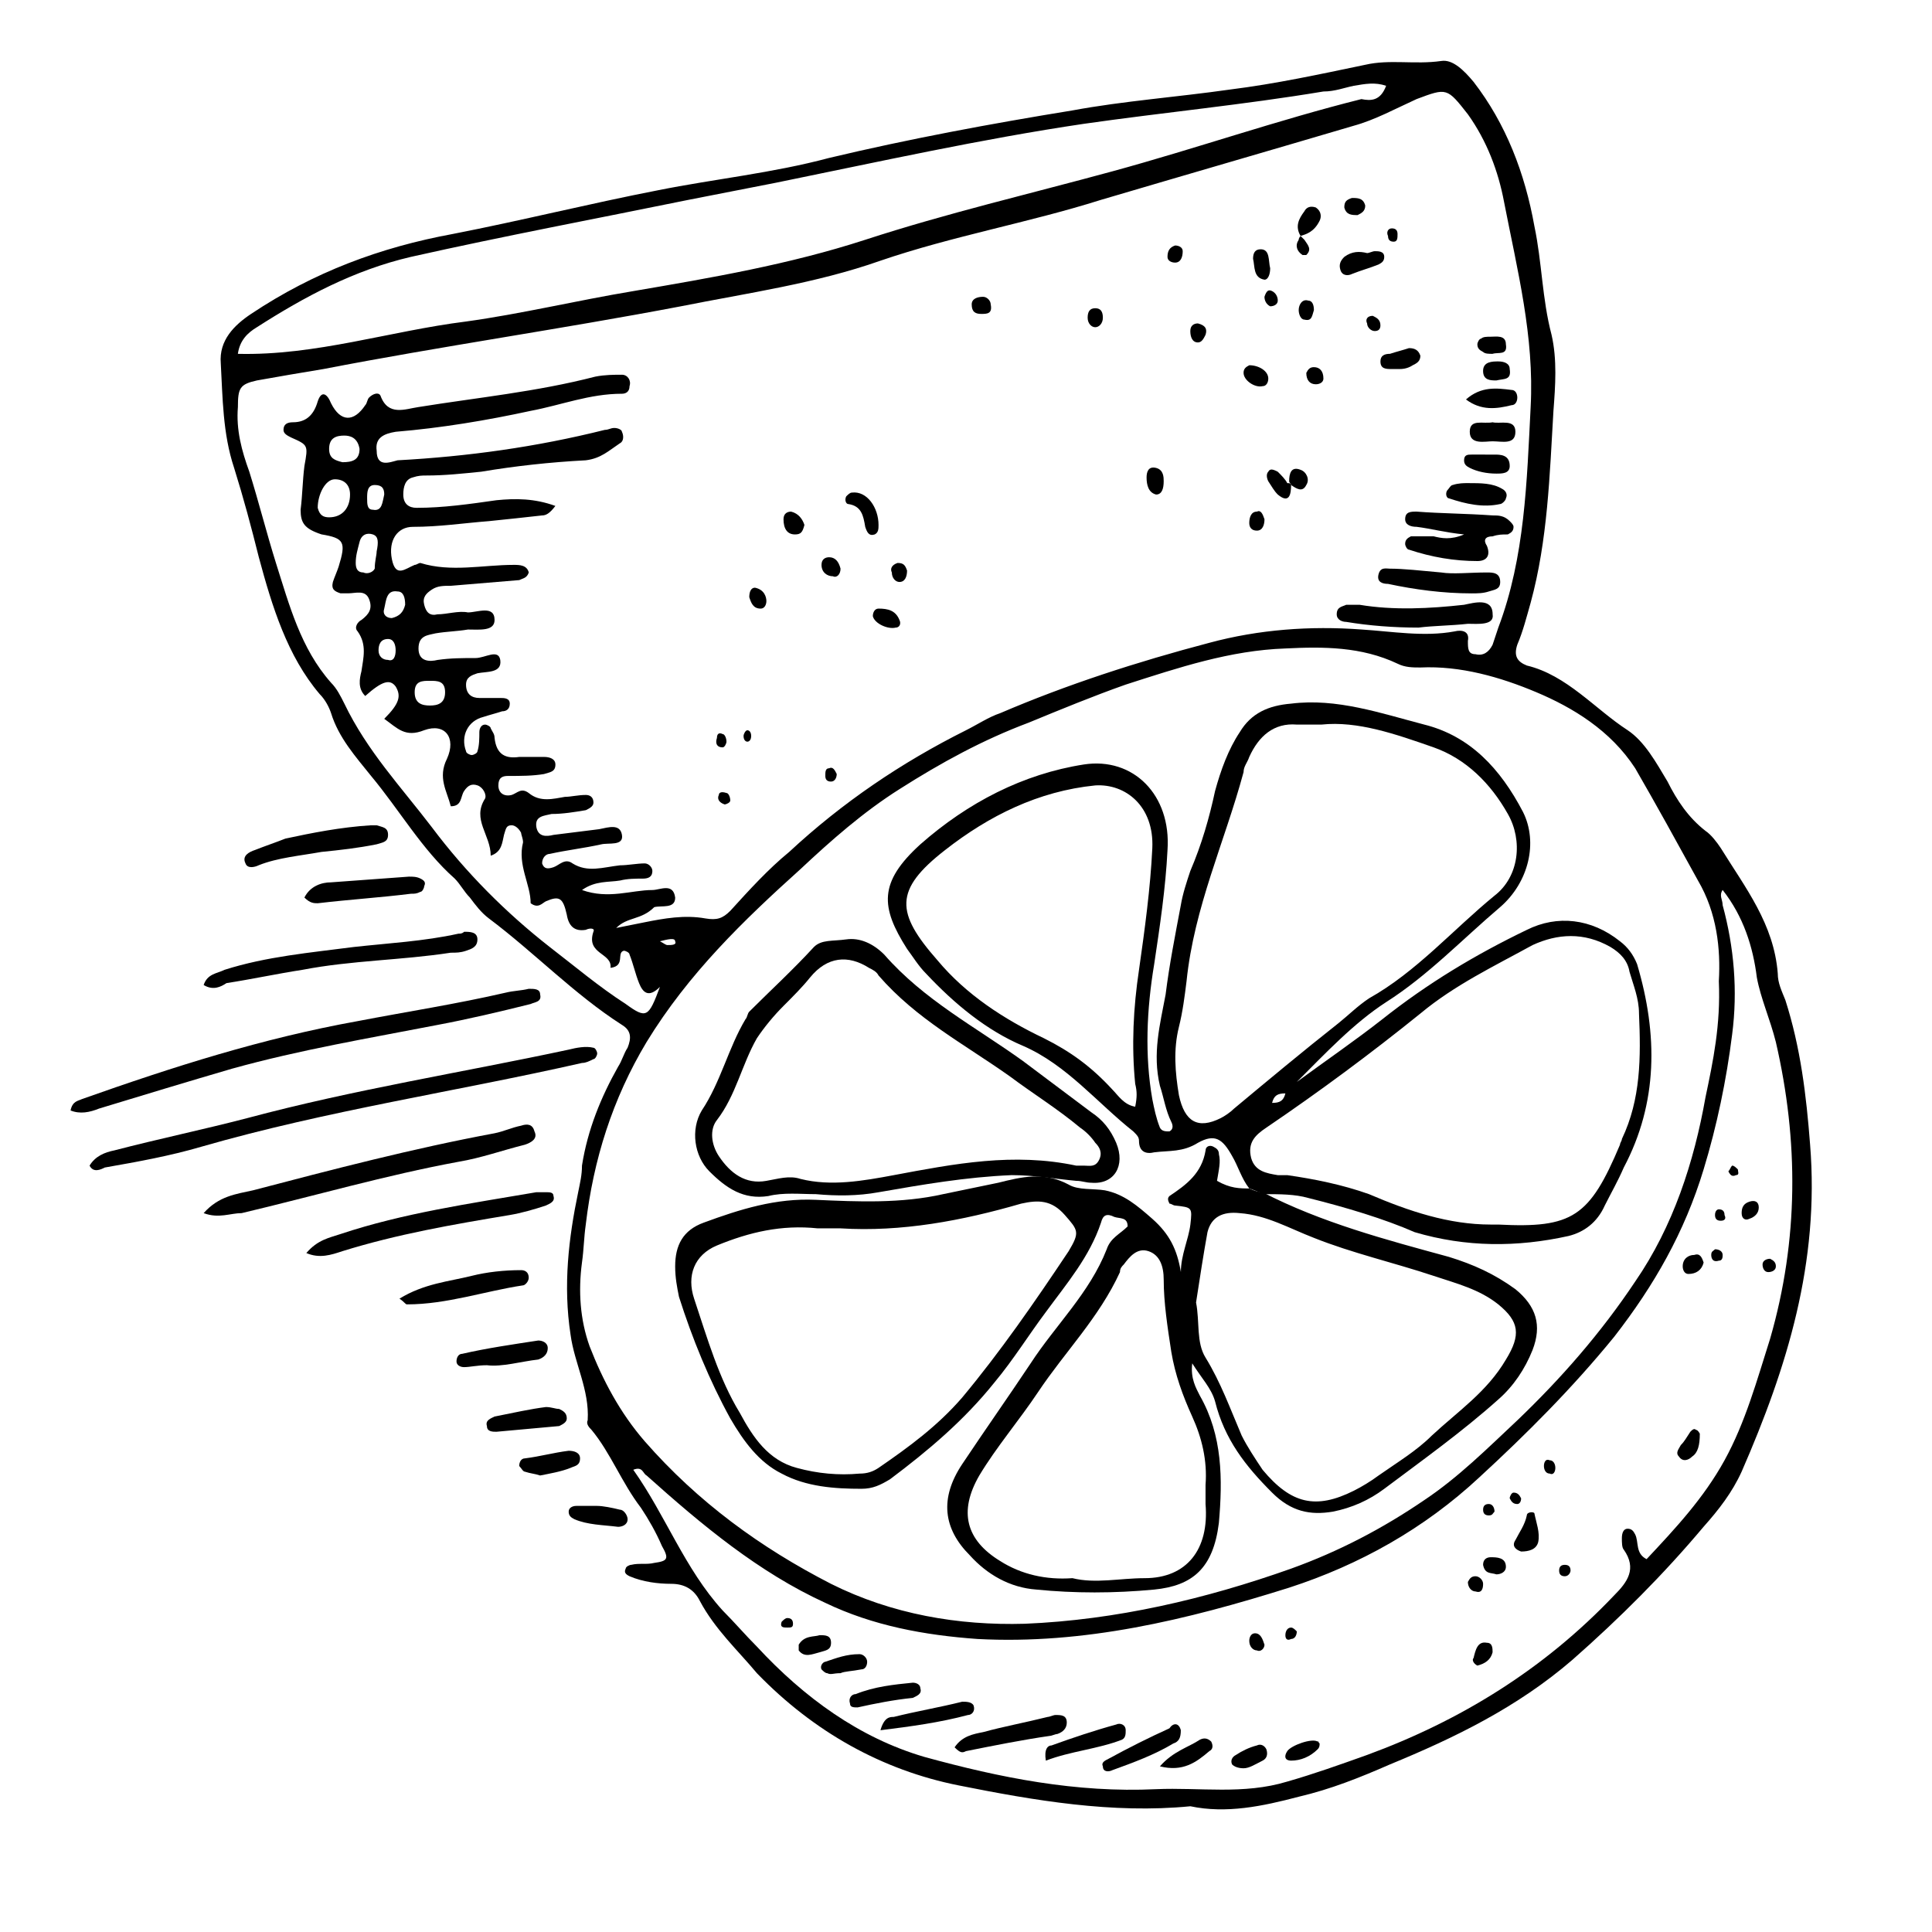
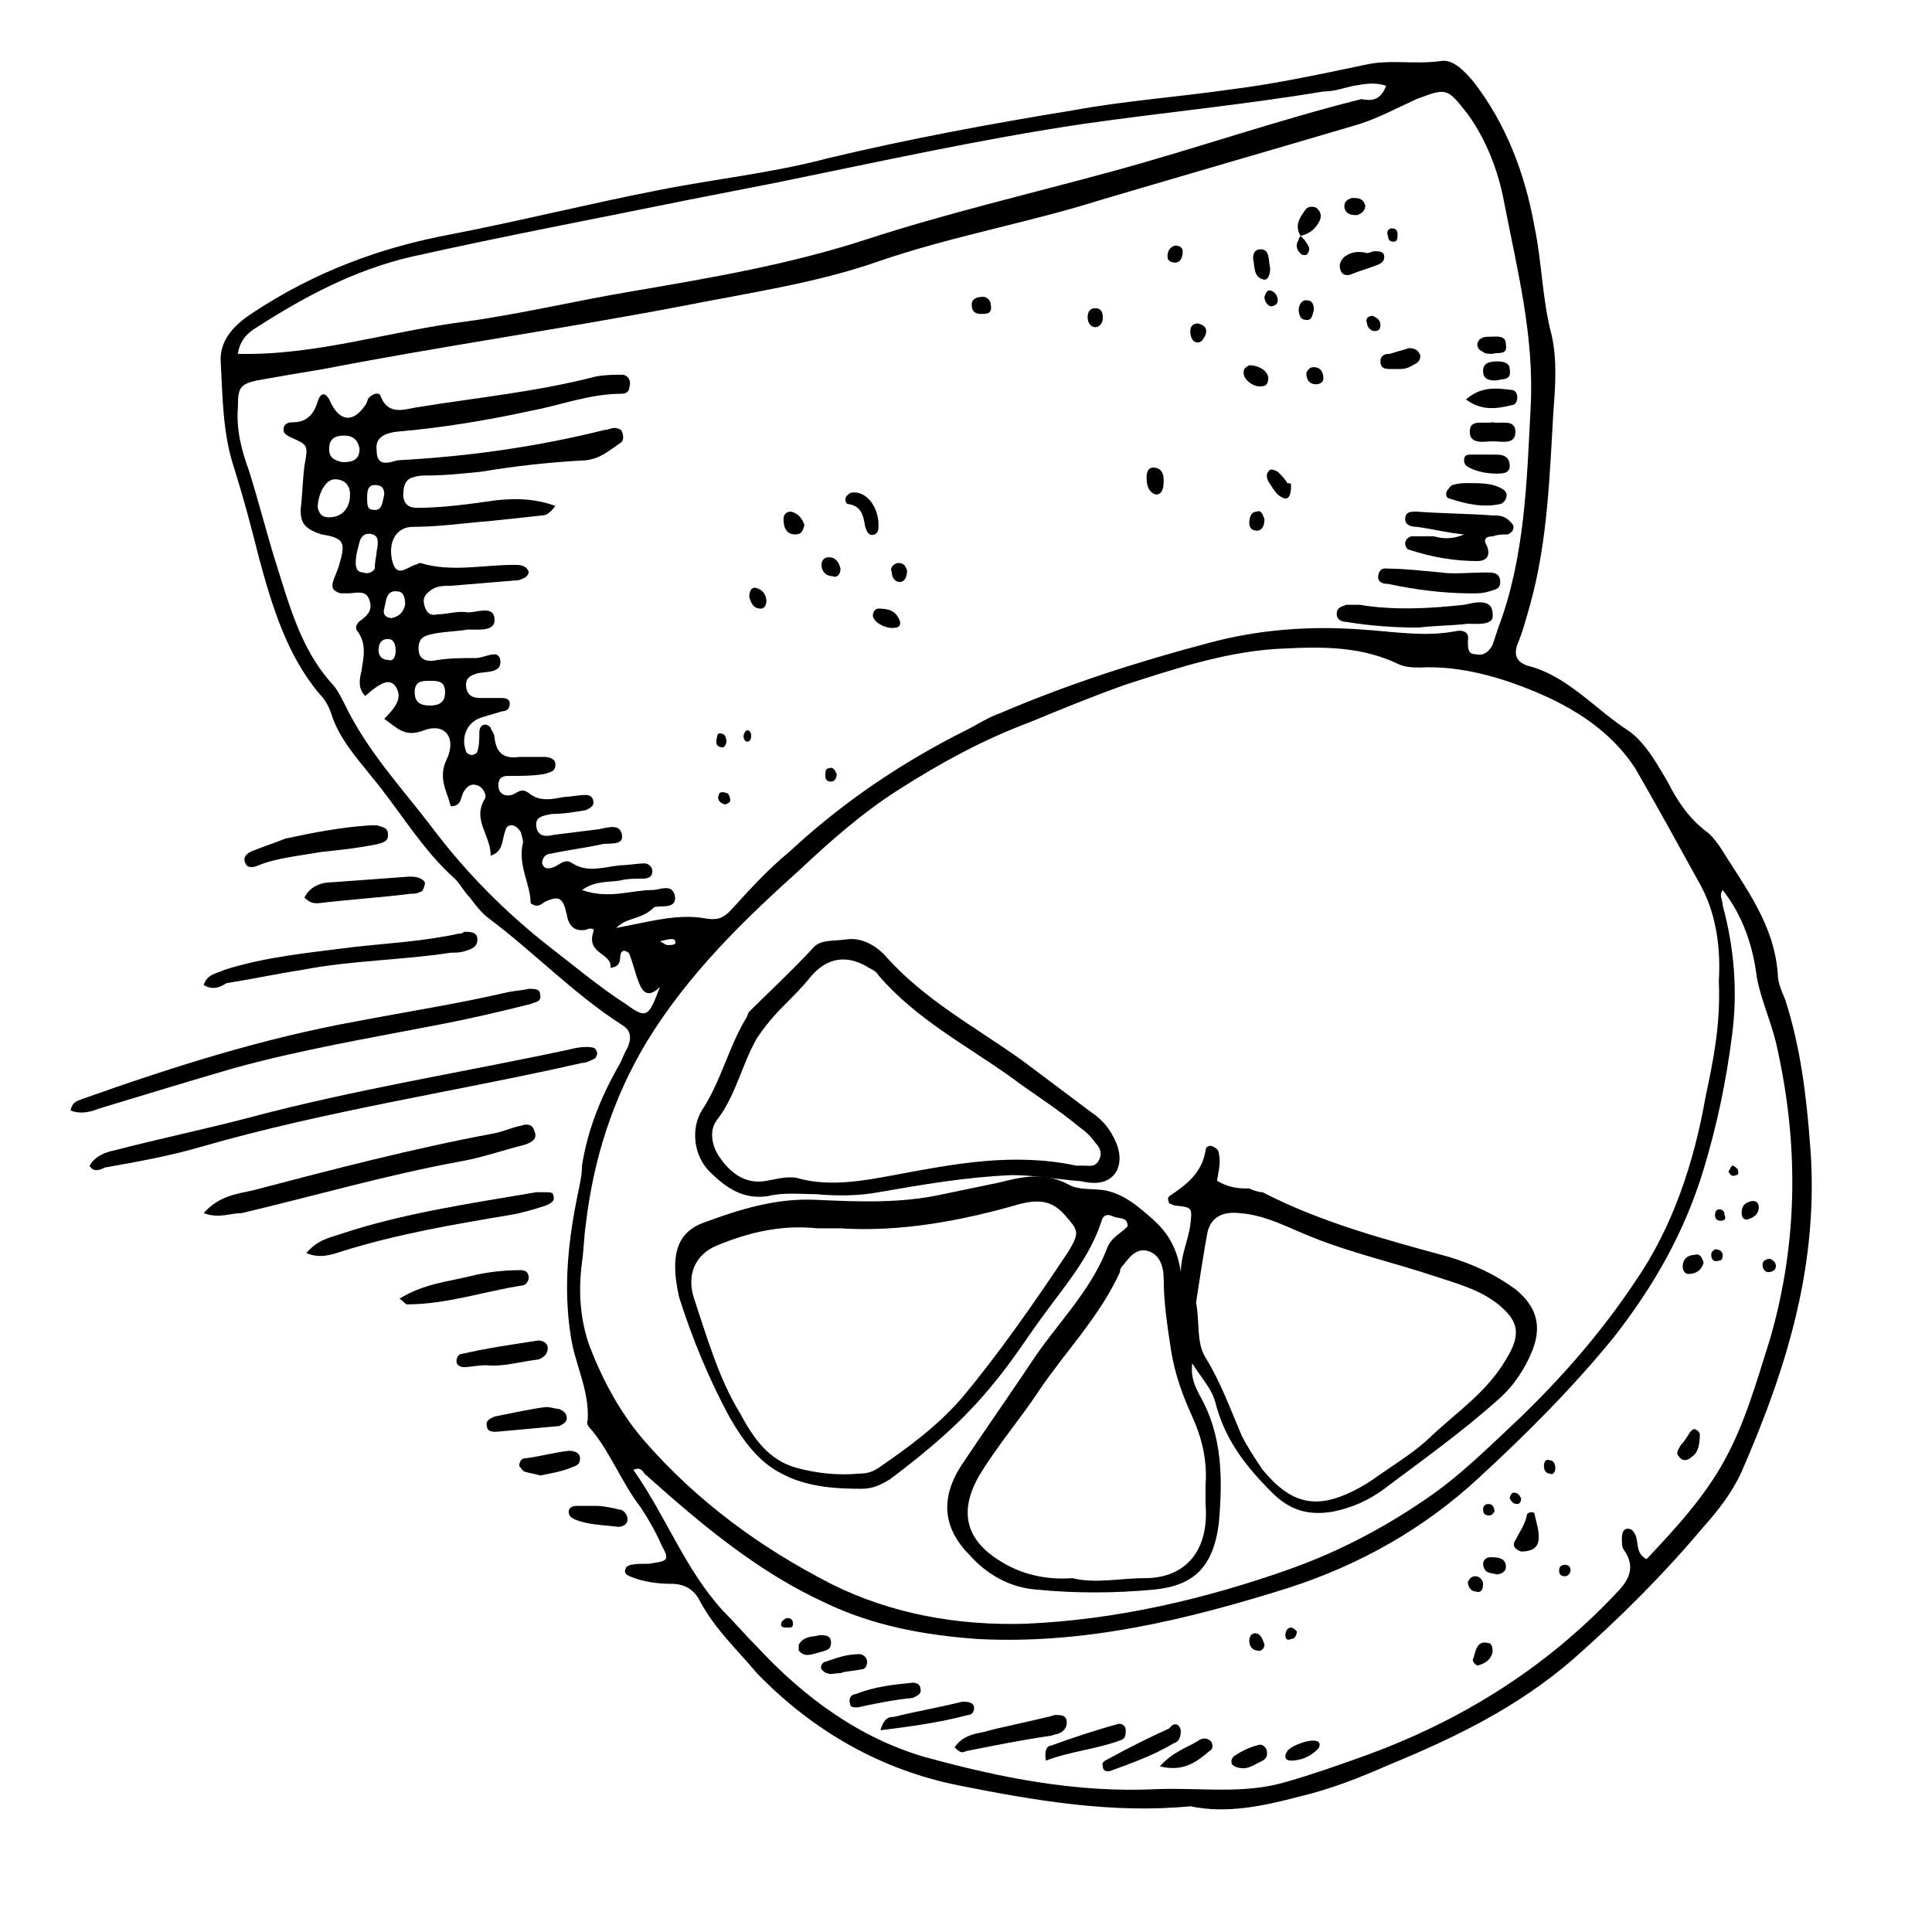
<svg xmlns="http://www.w3.org/2000/svg" fill="#000000" width="800px" height="800px" version="1.1" viewBox="144 144 512 512">
  <g>
    <path d="m459.45 622.68c-20.656 2.016-41.312-1.512-61.465-5.543s-38.289-14.105-53.402-29.727c-5.039-6.043-11.086-11.586-15.117-19.145-1.512-3.023-4.031-4.535-7.559-4.535s-7.559-0.504-11.082-2.016c-1.008-0.504-1.512-1.008-1.008-2.016 0-0.504 1.008-1.008 1.512-1.008 2.016-0.504 4.031 0 6.047-0.504 3.527-0.504 4.031-1.008 2.016-4.535-1.512-3.527-3.527-7.055-5.543-10.078-5.039-6.551-8.062-14.609-13.098-20.656-0.504-0.504-1.512-1.512-1.008-2.519 0.504-8.062-3.527-15.113-4.535-22.672-2.016-13.098-0.504-25.695 2.016-37.785 0.504-2.519 1.008-4.535 1.008-7.055 1.512-9.574 5.039-18.137 9.574-26.199 1.008-1.512 1.512-3.527 2.519-5.039 1.008-2.519 1.008-4.535-1.512-6.047-12.594-8.062-23.176-19.145-35.266-28.215-2.016-1.512-3.527-3.527-5.039-5.543-1.512-1.512-2.519-3.527-4.031-5.039-8.566-7.559-14.609-18.137-22.168-27.207-4.031-5.039-8.566-10.078-10.578-16.625-0.504-1.512-1.512-3.527-3.023-5.039-8.566-10.078-12.594-23.176-16.121-36.273-2.016-8.062-4.031-15.617-6.551-23.68-3.023-9.07-3.023-18.641-3.527-27.711-0.504-6.047 3.527-10.078 8.062-13.098 16.625-11.082 34.258-17.633 53.402-21.16 18.137-3.527 36.273-8.062 54.41-11.586 15.113-3.023 30.23-4.535 45.344-8.566 21.16-5.039 42.824-9.07 64.488-12.594 13.602-2.519 27.711-3.527 41.816-5.543 12.09-1.512 23.68-4.031 35.77-6.551 6.551-1.512 13.098 0 20.152-1.008 3.023-0.504 6.047 2.519 8.566 5.543 8.566 11.082 13.602 24.184 16.121 38.289 2.016 9.574 2.016 19.145 4.535 28.719 1.512 6.551 1.008 13.602 0.504 20.152-1.008 17.129-1.512 34.258-6.047 50.883-1.008 3.527-2.016 7.559-3.527 11.082-1.008 3.023 0 4.535 2.519 5.543 10.578 2.519 18.137 11.586 26.703 17.129 4.535 3.023 7.559 8.566 10.578 13.602 2.519 5.039 5.543 9.574 10.078 13.098 1.512 1.008 3.023 3.023 4.031 4.535 6.551 10.578 14.105 20.152 15.113 33.25 0 2.519 1.008 4.535 2.016 7.055 4.031 12.594 5.543 25.191 6.551 38.289 2.519 31.234-6.047 58.945-18.137 86.656-2.519 5.543-6.047 10.078-10.078 14.609-10.578 12.594-22.168 24.184-34.762 35.266-14.617 12.617-31.242 20.68-48.371 27.73-8.062 3.527-15.617 6.551-24.184 8.566-9.57 2.519-19.145 4.535-28.715 2.519zm-152.15-232.76c2.519-0.504 5.039-1.008 7.559-1.512 5.039-1.008 10.578-2.016 16.121-1.008 3.023 0.504 4.535 0 6.551-2.016 5.039-5.543 10.078-11.082 15.617-15.617 14.105-13.098 29.727-23.68 46.855-32.242 3.023-1.512 6.047-3.527 9.07-4.535 17.629-7.559 36.27-13.602 55.414-18.641 13.098-3.527 26.703-4.535 40.305-3.527 8.062 0.504 16.625 2.016 24.688 0.504 2.016-0.504 4.031 0 3.527 2.519 0 2.016 0 3.527 2.016 3.527 2.016 0.504 3.527-0.504 4.535-2.519l1.512-4.535c7.055-18.641 7.559-38.793 8.566-58.441 1.008-18.641-3.527-36.273-7.055-54.41-1.512-8.062-4.535-16.121-9.574-23.176-5.543-7.055-5.543-7.055-13.602-4.031-5.543 2.519-11.082 5.543-16.625 7.055-22.168 6.547-44.84 13.098-67.008 19.648-19.145 6.047-39.297 9.574-58.441 16.121-17.129 6.047-35.266 8.566-52.898 12.09-31.738 6.047-63.48 10.578-94.715 16.625-6.047 1.008-12.09 2.016-17.633 3.023-4.535 1.008-5.039 2.016-5.039 7.055-0.504 6.047 1.008 11.586 3.023 17.129 2.519 8.062 4.535 16.121 7.055 24.184 3.527 11.082 6.551 22.672 14.609 31.738 1.512 1.512 2.519 3.527 3.527 5.543 6.047 12.594 15.113 22.168 23.176 32.746 9.07 12.09 19.648 22.672 31.234 31.738 6.551 5.039 13.098 10.578 20.152 15.113 5.543 4.031 6.047 3.527 9.07-4.535-3.023 3.023-4.535 1.512-5.543-1.008-1.008-2.519-1.512-5.039-2.519-7.559 0-0.504-1.008-1.008-1.512-1.008-2.016 0.504 0.504 4.031-3.527 4.535 0.504-4.031-6.551-3.527-4.535-9.574 0.504-1.008-1.008-1.008-2.016-0.504-3.023 0.504-4.535-1.008-5.039-4.031-1.008-4.535-2.016-5.039-5.543-3.527-1.008 0.504-2.016 2.016-4.031 0.504 0-5.039-3.527-10.078-2.016-16.121 0-1.008-0.504-2.016-0.504-2.519-0.504-1.008-1.512-2.016-2.519-2.016-1.512 0-1.512 1.008-2.016 2.519-0.504 2.016-0.504 4.535-3.527 5.543 0-5.543-5.039-9.574-1.512-15.113 0.504-1.008-0.504-3.023-2.016-3.527s-2.519 0-3.527 1.512c-1.008 1.512-0.504 4.031-3.527 4.031-1.008-4.031-3.527-7.559-1.008-12.594 2.519-5.543-0.504-9.574-6.047-7.559-5.039 2.016-7.055-0.504-10.578-3.023 4.031-4.031 4.535-6.047 3.023-8.566-1.512-2.016-3.527-1.512-8.062 2.519-2.016-2.016-1.512-4.535-1.008-6.551 0.504-3.527 1.512-7.055-1.008-10.578-1.008-1.008 0-2.519 1.008-3.023 2.016-1.512 3.023-3.023 2.016-5.543-1.008-2.519-3.527-1.512-5.543-1.512h-2.016c-1.512-0.504-2.519-1.008-2.016-3.023 0.504-1.512 1.008-2.519 1.512-4.031 2.016-6.551 1.512-7.559-4.535-8.566-4.527-1.5-5.535-3.012-5.535-6.535 0.504-4.031 0.504-7.559 1.008-11.586 1.008-5.543 1.008-5.543-3.527-7.559-1.008-0.504-2.016-1.008-2.016-2.016 0-1.512 1.008-2.016 2.519-2.016 3.527 0 5.543-2.016 6.551-5.543 1.008-3.023 2.519-2.016 3.527 0.504 2.519 5.039 6.047 5.039 9.07 0.504 0.504-0.504 0.504-1.512 1.008-2.016 1.008-1.008 2.519-1.512 3.023-0.504 2.016 5.543 6.551 3.527 10.078 3.023 15.617-2.519 31.234-4.031 46.855-8.062 2.519-0.504 5.039-0.504 7.055-0.504 1.512 0 2.519 1.512 2.016 3.023 0 1.512-1.008 2.016-2.016 2.016-8.566 0-16.121 3.023-24.184 4.535-11.586 2.519-23.68 4.535-35.77 5.543-3.023 0.504-5.543 1.512-5.039 5.039 0 4.535 3.527 3.023 5.543 2.519 18.641-1.008 36.777-3.527 54.914-8.062 1.008 0 1.512-0.504 2.519-0.504 1.008 0 2.016 0.504 2.016 1.008 0.504 1.008 0.504 2.519-0.504 3.023-3.023 2.016-5.039 4.031-9.07 4.535-9.574 0.504-18.641 1.512-27.711 3.023-5.039 0.504-9.574 1.008-14.609 1.008-1.008 0-2.016 0-3.527 0.504-2.016 0.504-2.519 2.519-2.519 4.535 0 2.519 1.512 3.527 3.527 3.527 7.055 0 14.105-1.008 21.16-2.016 5.039-0.504 10.078-0.504 15.617 1.512-1.512 2.016-2.519 2.519-3.527 2.519-4.535 0.504-9.07 1.008-14.105 1.512-6.551 0.504-13.098 1.512-20.152 1.512-4.031 0-6.551 3.527-5.543 8.566 1.008 5.039 3.527 2.519 6.047 1.512 0.504 0 1.008-0.504 1.512-0.504 8.062 2.519 16.625 0.504 24.688 0.504 1.512 0 3.527 0 4.031 2.016-0.504 1.512-1.512 1.512-2.519 2.016-6.047 0.504-12.09 1.008-18.137 1.512-2.016 0-3.527 0-5.039 1.008-1.512 1.008-2.519 2.016-2.016 4.031 0.504 2.016 1.512 3.023 3.527 2.519 2.519 0 5.543-1.008 8.062-0.504 2.519 0 7.055-2.016 7.055 2.016 0 3.023-4.031 2.519-7.055 2.519-3.023 0.504-5.543 0.504-8.566 1.008-2.016 0.504-4.535 0.504-4.535 4.031s3.023 3.527 5.039 3.023c3.527-0.504 6.551-0.504 10.078-0.504 2.519 0 6.047-2.519 6.551 0.504 0.504 3.527-3.527 3.023-6.047 3.527-1.512 0.504-3.023 1.008-3.023 3.023 0 2.519 1.512 3.527 3.527 3.527h5.543c1.008 0 2.519 0 2.519 1.512s-1.008 2.016-2.016 2.016c-1.512 0.504-3.527 1.008-5.039 1.512-4.031 1.008-6.047 5.039-4.535 9.07 0 0.504 1.008 1.008 1.512 1.008s1.512-0.504 1.512-1.008c0.504-1.512 0.504-3.527 0.504-5.039 0-1.008 0.504-2.016 1.512-2.016 0.504 0 1.512 0.504 1.512 1.008 0.504 1.008 1.008 1.512 1.008 2.519 0.504 4.535 3.023 5.543 6.551 5.039h6.551c1.512 0 3.023 0.504 3.023 2.016 0 2.016-1.512 2.016-3.023 2.519-3.023 0.504-6.047 0.504-9.574 0.504-1.512 0-2.519 0.504-2.519 2.519s1.512 3.023 3.527 2.519c1.512-0.504 2.519-2.016 4.535-0.504 3.023 2.519 6.551 1.512 9.574 1.008 1.512 0 3.527-0.504 5.543-0.504 1.008 0 2.016 0.504 2.016 2.016 0 1.008-1.008 1.512-2.016 2.016-3.023 0.504-6.047 1.008-9.07 1.008-2.016 0.504-4.535 0.504-4.031 3.527 0.504 2.519 2.519 2.519 4.535 2.016 4.031-0.504 8.062-1.008 12.09-1.512 2.519-0.504 5.543-1.512 6.047 1.512 0.504 3.023-3.527 2.016-5.543 2.519-4.535 1.008-9.07 1.512-13.602 2.519-1.008 0-2.016 1.008-2.016 2.519 0.504 1.512 1.512 1.512 3.023 1.008 1.512-0.504 3.023-2.519 5.039-1.008 4.031 2.519 8.062 1.008 12.594 0.504 2.016 0 4.535-0.504 6.551-0.504 1.008 0 2.016 1.008 2.016 2.016 0 1.512-1.008 2.016-2.519 2.016-2.016 0-4.031 0-6.047 0.504-3.023 0.504-6.551 0-10.078 2.519 7.055 2.519 13.098 0 18.641 0 2.016 0 5.543-2.016 6.047 2.016 0 3.023-3.527 2.016-5.543 2.519-3.535 3.5-7.062 2.492-10.086 5.516zm292.21 14.105c0.504-8.566-0.504-18.137-5.543-26.703-5.543-10.078-11.082-20.152-16.625-29.727-6.551-10.078-16.625-16.121-26.199-20.152s-20.152-7.055-30.73-6.551c-2.016 0-4.031 0-6.047-1.008-9.574-4.535-19.648-4.535-29.727-4.031-14.609 0.504-28.215 5.039-42.32 9.574-8.566 3.023-17.129 6.551-25.695 10.078-12.09 4.535-23.176 10.578-34.258 17.633-9.574 6.047-18.137 13.602-26.199 21.16-15.113 13.602-29.727 27.711-40.809 45.848-9.07 15.113-14.105 31.234-16.121 48.367-0.504 3.527-0.504 6.551-1.008 10.078-1.008 7.559-0.504 15.113 2.016 22.168 3.527 9.07 8.062 17.633 14.609 25.191 14.105 16.121 30.73 28.215 49.375 37.785 16.121 8.062 33.754 11.082 51.387 10.578 24.184-1.008 47.863-6.551 70.535-14.609 12.594-4.535 24.184-10.578 35.266-18.137 9.07-6.047 16.625-13.602 24.688-21.16 11.586-11.082 22.168-23.176 31.234-36.777 10.078-14.609 15.617-31.738 18.641-48.871 2.019-9.574 4.035-19.145 3.531-30.734zm1.008-24.18c-1.008 1.512 0 2.519 0 4.031 3.023 11.082 4.031 22.672 2.519 34.258-1.512 12.09-4.031 24.184-7.559 35.77-5.039 16.625-13.098 30.73-23.68 44.336-11.082 13.602-23.176 25.695-35.77 37.281-14.609 13.602-31.738 23.176-50.383 29.223-27.207 8.566-54.41 15.113-82.625 13.602-14.105-1.008-27.711-3.527-40.305-9.574-17.633-8.062-32.746-20.656-47.359-33.754-1.008-0.504-1.008-2.519-3.527-1.512 8.566 12.09 13.602 26.199 23.68 37.281 3.023 3.023 6.047 6.551 9.07 9.574 12.594 13.602 27.207 24.184 44.336 29.223 20.152 5.543 40.305 9.574 61.465 8.566 11.586-0.504 23.176 1.512 34.762-2.016 7.055-2.016 14.105-4.535 21.16-7.055 24.688-9.07 46.855-22.672 65.496-42.32 3.527-3.527 6.047-7.055 2.519-12.09-0.504-0.504-0.504-2.016-0.504-3.023 0-1.512 0.504-2.519 1.512-2.519 1.008 0 1.512 0.504 2.016 1.512 1.008 2.016 0 5.039 3.023 6.551 7.559-8.062 15.113-16.121 20.656-26.199 5.543-10.078 8.566-21.16 12.09-32.242 7.559-26.199 7.559-52.395 1.512-78.594-1.512-6.047-4.031-11.586-5.039-17.129-1.008-8.066-3.527-16.129-9.066-23.18zm-89.176-213.11c-3.023-1.008-5.543-0.504-8.566 0-2.519 0.504-5.039 1.512-8.062 1.512-21.16 3.527-42.32 5.543-63.48 8.566-27.207 4.031-54.41 10.078-81.617 15.617-7.559 1.512-15.617 3.023-23.176 4.535-24.688 5.039-48.871 9.574-73.555 15.113-15.113 3.527-28.215 10.578-40.809 18.641-2.519 1.512-4.535 3.527-5.039 7.055 20.656 0.504 40.305-6.047 60.457-8.566 14.609-2.016 29.223-5.543 44.336-8.062 20.656-3.527 41.312-7.055 61.465-13.602 21.664-7.055 43.328-12.09 65.496-18.137 22.168-6.047 43.832-13.602 66-19.145 2.519 0.504 5.039 0.504 6.551-3.527zm-280.12 114.36c3.527 0 5.543-2.519 5.543-6.047 0-2.519-1.512-4.031-4.031-4.031s-4.535 4.031-4.535 7.559c0.504 2.016 1.512 2.519 3.023 2.519zm12.594 9.07c0.504-2.519 0.504-4.031-1.008-4.535-1.512-0.504-3.023 0-3.527 2.016-0.504 2.016-1.008 3.527-1.008 5.543 0 1.512 0.504 2.519 2.016 2.519 1.008 0.504 2.519 0 3.023-1.008 0-2.016 0.504-3.527 0.504-4.535zm14.109 34.258c-2.016 0-4.031 0-4.031 3.023 0 3.023 2.016 3.527 4.031 3.527s4.031-0.504 4.031-3.527c-0.004-3.023-2.016-3.023-4.031-3.023zm-22.672-64.988c-2.016 0-4.031 0.504-4.031 3.527 0 2.519 1.512 3.023 3.527 3.527 2.519 0 4.535-0.504 4.535-3.527-0.504-3.023-2.519-3.527-4.031-3.527zm16.121 44.836c0-2.016-0.504-3.527-2.016-3.527-3.023-0.504-3.023 2.519-3.527 4.535-0.504 1.512 0.504 2.519 2.016 2.519 2.016-0.504 3.023-1.512 3.527-3.527zm-5.543-29.219c0-1.512-0.504-2.519-2.519-2.519s-2.016 2.016-2.016 3.527 0 3.023 1.512 3.023c2.519 0.504 2.519-2.016 3.023-4.031zm3.023 41.312c0-1.512-0.504-3.023-2.016-3.023-2.016 0-2.519 1.512-2.519 3.023 0 1.512 1.008 2.519 2.519 2.519 1.512 0.504 2.016-1.008 2.016-2.519zm70.031 77.082c1.008 0.504 1.512 1.008 2.016 1.008 1.008 0 2.519 0 2.016-1.008-0.004-1.008-2.016-0.504-4.031 0z" />
    <path d="m167.74 452.9c1.512-2.519 4.031-3.527 6.551-4.031 11.586-3.023 23.68-5.543 35.266-8.566 28.215-7.559 56.93-12.09 85.145-18.137 2.016-0.504 4.535-1.008 6.551-0.504 0.504 0 1.008 1.008 1.008 1.512s-0.504 1.512-1.008 1.512c-1.008 0.504-2.016 1.008-3.023 1.008-33.25 7.559-67.512 12.594-100.76 22.168-8.566 2.519-17.129 4.031-25.695 5.543-1.008 0.504-3.023 1.512-4.031-0.504z" />
    <path d="m162.7 438.29c0.504-2.519 2.016-2.519 3.023-3.023 24.184-8.566 47.863-16.121 73.051-20.656 13.098-2.519 26.199-4.535 39.297-7.559 2.016-0.504 4.031-0.504 6.047-1.008 1.512 0 3.023 0 3.023 1.512 0.504 2.016-1.512 2.016-2.519 2.519-8.062 2.016-16.625 4.031-24.688 5.543-18.137 3.527-36.273 6.551-54.41 11.586-12.09 3.527-23.68 7.055-35.266 10.578-2.519 1.012-5.039 1.516-7.559 0.508z" />
    <path d="m197.97 465.49c4.031-4.535 8.566-5.039 13.098-6.047 21.16-5.543 42.32-11.082 63.984-15.113 2.519-0.504 4.535-1.512 7.055-2.016 1.512-0.504 3.023-0.504 3.527 1.512 1.008 2.016-1.008 3.023-2.519 3.527-6.047 1.512-11.586 3.527-17.633 4.535-19.145 3.527-38.289 9.07-57.434 13.602-3.027 0-6.051 1.512-10.078 0z" />
    <path d="m197.97 405.04c1.008-3.023 3.527-3.023 5.543-4.031 11.082-3.527 22.672-4.535 34.258-6.047 9.07-1.008 18.641-1.512 27.711-3.527 0.504 0 1.008 0 1.512-0.504 1.512 0 3.527 0 3.527 2.016s-1.512 2.519-3.023 3.023-2.519 0.504-4.031 0.504c-13.098 2.016-26.199 2.016-39.297 4.535-6.551 1.008-13.602 2.519-20.152 3.527-1.516 1.008-3.531 2.016-6.047 0.504z" />
    <path d="m225.18 476.07c3.023-3.527 6.047-4.031 9.07-5.039 16.625-5.543 34.258-8.062 51.891-11.082h2.519c1.008 0 2.016 0 2.016 1.008 0.504 1.512-1.008 2.016-2.016 2.519-3.023 1.008-6.551 2.016-9.574 2.519-15.113 2.519-29.727 5.039-44.336 9.574-3.019 1.004-6.043 2.012-9.57 0.5z" />
    <path d="m242.3 362.71h1.512c1.512 0.504 3.023 0.504 3.023 2.519s-1.512 2.016-3.023 2.519c-5.039 1.008-9.574 1.512-14.609 2.016-5.543 1.008-11.586 1.512-16.625 3.527-1.008 0.504-3.023 1.008-3.527-0.504-1.008-2.016 1.008-3.023 2.519-3.527 2.519-1.008 5.543-2.016 8.062-3.023 7.051-1.512 14.609-3.023 22.668-3.527z" />
    <path d="m249.86 488.16c6.551-4.031 13.098-4.535 19.145-6.047 4.031-1.008 8.566-1.512 13.098-1.512 1.008 0 2.016 0.504 2.016 2.016 0 1.008-1.008 2.016-1.512 2.016-10.078 1.512-20.152 5.039-30.73 5.039-0.504 0-0.504-0.504-2.016-1.512z" />
    <path d="m224.67 381.86c1.512-3.023 4.535-4.031 7.055-4.031 7.055-0.504 13.602-1.008 20.656-1.512 1.008 0 2.016 0 3.023 0.504 1.008 0.504 1.512 1.008 1.008 2.016 0 0.504-0.504 1.512-1.008 1.512-1.008 0.504-1.512 0.504-2.519 0.504-8.062 1.008-16.121 1.512-24.688 2.519-1.008-0.004-2.016-0.004-3.527-1.512z" />
-     <path d="m273.04 505.8c-2.519 0-4.535 0.504-6.047 0.504-1.008 0-2.016-0.504-2.016-1.512 0-1.008 0.504-2.016 1.512-2.016 6.551-1.512 13.602-2.519 20.152-3.527 1.008 0 2.519 0.504 2.519 2.016s-1.008 2.519-2.519 3.023c-4.535 0.504-9.57 2.016-13.602 1.512z" />
+     <path d="m273.04 505.8c-2.519 0-4.535 0.504-6.047 0.504-1.008 0-2.016-0.504-2.016-1.512 0-1.008 0.504-2.016 1.512-2.016 6.551-1.512 13.602-2.519 20.152-3.527 1.008 0 2.519 0.504 2.519 2.016s-1.008 2.519-2.519 3.023c-4.535 0.504-9.57 2.016-13.602 1.512" />
    <path d="m288.66 516.88c1.512 0 2.519 0.504 3.527 0.504 1.008 0.504 2.016 1.008 2.016 2.519 0 1.008-1.008 1.512-2.016 2.016-5.543 0.504-11.082 1.008-16.625 1.512-1.008 0-2.519 0-2.519-1.512-0.504-1.512 1.008-2.016 2.016-2.519 5.039-1.008 9.57-2.016 13.602-2.519z" />
    <path d="m302.26 543.08c1.512 0 4.031 0.504 6.047 1.008 1.008 0 2.016 1.512 2.016 2.519 0 1.512-1.512 2.016-2.519 2.016-4.031-0.504-8.062-0.504-11.586-2.016-1.008-0.504-1.512-1.008-1.512-2.016s1.008-1.512 2.016-1.512h5.539z" />
    <path d="m287.14 535.02c-1.512-0.504-2.519-0.504-4.031-1.008-0.504 0-1.008-1.008-1.512-1.512 0-1.008 0.504-2.016 1.512-2.016 4.031-0.504 7.559-1.512 11.586-2.016 1.512 0 3.023 0.504 3.023 2.016 0 2.016-1.512 2.016-2.519 2.519-2.516 1.008-5.539 1.512-8.059 2.016z" />
    <path d="m532 285.63c-5.039-0.504-8.566-1.512-12.594-2.016-1.512 0-3.023-0.504-3.023-2.016 0-2.016 1.512-2.016 3.023-2.016 6.551 0.504 13.098 0.504 20.152 1.008 1.512 0 3.023 0 4.535 1.512 0.504 0.504 1.008 1.008 1.008 1.512 0 1.008-0.504 1.512-1.512 2.016-1.512 0-2.519 0-4.031 0.504-2.016 0-2.519 1.008-1.512 2.519 1.008 2.519 0 4.031-2.519 4.031-6.047 0-12.09-1.008-18.137-3.023-0.504 0-1.008-1.008-1.008-1.512 0-1.008 0.504-1.512 1.512-2.016h6.047c2.012 0.504 4.531 1.008 8.059-0.504z" />
    <path d="m519.91 310.32c-6.551 0-13.098-0.504-19.145-1.512-1.008 0-2.519-0.504-2.519-2.016 0-2.016 1.512-2.016 2.519-2.519h3.527c9.07 1.512 18.641 1.008 27.711 0 2.519-0.504 7.559-2.016 7.559 2.519 0.504 3.023-4.031 2.519-6.551 2.519-4.539 0.504-9.07 0.504-13.102 1.008z" />
    <path d="m525.95 295.71c3.023 0.504 7.559 0 12.09 0 1.512 0 3.527 0 3.527 2.519 0 2.016-1.512 2.016-3.023 2.519s-3.023 0.504-4.535 0.504c-7.559 0-15.113-1.008-22.168-2.519-1.512 0-3.023-0.504-2.519-2.519 0.504-2.016 2.016-1.512 3.023-1.512 3.531 0 8.066 0.504 13.605 1.008z" />
    <path d="m533 272.03c3.527 0 6.551 0 9.07 1.512 1.008 0.504 1.512 1.512 1.008 2.519 0 0.504-1.008 1.512-1.512 1.512-4.535 1.008-9.07 0-13.602-1.512-0.504 0-1.008-1.008-0.504-2.016 0.504-0.504 1.008-1.512 1.512-1.512 1.508-0.504 3.019-0.504 4.027-0.504z" />
    <path d="m532.5 249.86c4.031-3.527 8.062-3.023 12.09-2.519 1.008 0 1.512 1.008 1.512 2.016s-0.504 2.016-1.512 2.016c-4.027 1.008-8.059 1.512-12.09-1.512z" />
    <path d="m539.55 255.91c2.016 0.504 6.047-1.008 6.047 2.519 0 3.527-3.527 2.519-6.047 2.519-2.016 0-6.047 1.008-6.047-2.519 0-3.527 3.527-2.016 6.047-2.519z" />
    <path d="m506.3 211.07c0.504 0 1.512-0.504 2.016-0.504 1.008 0 2.519 0 2.519 1.512 0 1.008-0.504 1.512-1.512 2.016-2.519 1.008-4.535 1.512-7.055 2.519-1.008 0.504-2.519 0.504-3.023-1.008s0-2.519 1.008-3.527c2.019-1.512 4.031-1.512 6.047-1.008z" />
    <path d="m537.54 264.47h2.519c1.512 0 4.031 0 4.031 3.023 0 2.016-2.016 2.016-3.527 2.016-2.519 0-5.039-0.504-7.055-1.512-1.008-0.504-1.512-1.008-1.512-2.016 0-1.512 1.008-1.512 2.016-1.512h3.527z" />
    <path d="m514.87 241.8h-2.016c-1.512 0-3.023 0-3.023-2.016 0-1.512 1.008-2.016 2.519-2.016 1.512-0.504 3.527-1.008 5.039-1.512 1.512 0 2.519 0.504 3.023 2.016 0 1.512-1.008 2.016-2.016 2.519-1.512 1.008-3.023 1.008-3.527 1.008z" />
    <path d="m376.82 283.11c0 1.008 0 2.016-1.008 2.519-1.512 0.504-2.016-0.504-2.519-2.016-0.504-3.023-1.008-5.543-4.535-6.047-0.504 0-1.008-1.008-0.504-2.016 0.504-0.504 1.008-1.008 1.512-1.008 4.031-0.5 7.055 4.035 7.055 8.566z" />
    <path d="m480.61 215.1c0 1.512-0.504 3.023-1.512 3.023-3.023-0.504-2.519-3.527-3.023-5.543 0-1.512 0.504-2.519 2.016-2.519 2.519 0 2.016 3.023 2.519 5.039z" />
    <path d="m539.55 237.77c-1.008 0-2.016 0-2.519-0.504-1.008-0.504-1.512-1.008-1.512-2.016 0-0.504 0.504-1.512 1.008-1.512 0.504-0.504 1.512-0.504 2.519-0.504 1.512 0 4.031-0.504 4.031 2.016 0.504 3.023-2.016 2.016-3.527 2.519z" />
    <path d="m488.67 206.54c-1.512-2.519-0.504-4.535 1.008-6.551 0.504-1.008 1.512-1.512 3.023-1.008 1.512 1.008 1.512 2.519 1.008 3.527-1.512 3.023-3.527 3.527-5.039 4.031z" />
    <path d="m375.31 307.3c0-1.008 0.504-2.016 1.512-2.016 2.519 0 4.535 0.504 5.543 3.023 0.504 1.008 0 2.016-1.008 2.016-2.016 0.504-5.543-1.008-6.047-3.023z" />
    <path d="m540.56 244.82c-1.512 0-3.527 0-3.527-2.519 0-2.519 2.519-2.519 4.031-2.519 1.512 0 3.023 0.504 3.023 2.016 0.504 3.023-1.512 2.519-3.527 3.023z" />
    <path d="m486.15 272.54c0 2.519-0.504 5.039-3.527 2.519-1.008-1.008-1.512-2.016-2.519-3.527-0.504-1.008-0.504-2.016 0-2.519 0.504-1.008 1.512-0.504 2.519 0 1.008 1.008 2.016 2.016 2.519 3.023 0.504 0 1.008 0 1.008 0.504z" />
    <path d="m357.18 283.11c-0.504 2.016-1.008 2.519-2.519 2.519-2.016 0-3.023-1.512-3.023-4.031 0-1.512 1.008-2.016 2.016-2.016 2.016 0.508 3.023 2.016 3.527 3.527z" />
    <path d="m452.39 271.53c0 2.016-0.504 3.527-2.016 3.527-2.016-0.504-2.519-2.519-2.519-4.535 0-1.512 0.504-3.023 2.519-2.519s2.016 2.519 2.016 3.527z" />
    <path d="m480.11 244.32c0 1.008-0.504 2.016-1.512 2.016-2.016 0.504-5.039-1.512-5.039-3.527 0-1.008 0.504-1.512 1.512-2.016 2.519 0 5.039 1.512 5.039 3.527z" />
    <path d="m366.75 294.7c0 1.512-1.008 2.519-2.016 2.016-1.512 0-3.023-1.008-3.023-3.023 0-1.512 1.008-2.016 2.016-2.016 1.512 0 2.519 1.008 3.023 3.023z" />
    <path d="m505.8 198.48c0 1.512-1.008 2.016-2.016 2.519-1.512 0-3.023 0-3.527-2.016 0-1.512 0.504-2.016 2.016-2.519 1.516 0 3.023 0 3.527 2.016z" />
    <path d="m479.1 281.6c0 1.512-0.504 3.023-2.016 3.023s-2.016-1.008-2.016-2.016c0-1.512 0.504-3.023 2.016-3.023 1.008-0.5 1.512 0.508 2.016 2.016z" />
    <path d="m404.03 227.19c-1.512 0-2.519-0.504-2.519-2.519 0-1.512 1.512-2.016 3.023-2.016 1.008 0 2.016 1.008 2.016 2.016 0.504 2.519-1.008 2.519-2.519 2.519z" />
    <path d="m461.46 229.71c2.016 0.504 2.519 1.512 2.016 3.023-0.504 1.008-1.008 2.016-2.016 2.016-1.512 0-2.016-1.512-2.016-3.023 0-1.512 1.008-2.016 2.016-2.016z" />
    <path d="m492.2 226.18c-0.504 1.512-0.504 3.023-2.519 2.519-1.008 0-1.512-1.512-1.512-2.519 0-1.512 1.008-3.023 2.519-2.519 1.008 0 1.512 1.008 1.512 2.519z" />
    <path d="m457.43 210.57c0 1.512-0.504 3.023-2.016 3.023-1.008 0-2.016-0.504-2.016-1.512 0-1.512 0.504-2.519 2.016-3.023 1.008 0 2.016 0.504 2.016 1.512z" />
-     <path d="m485.64 271.53c0-2.016 0.504-4.031 3.023-3.023 1.512 0.504 2.519 2.519 1.512 4.031-1.008 2.016-2.519 1.008-4.031 0 0-0.504-0.504-0.504-0.504-1.008z" />
    <path d="m347.1 303.27c0 1.008-0.504 2.016-1.512 2.016-2.016 0-2.519-1.512-3.023-3.023 0-1.512 0.504-2.519 1.512-2.519 2.519 0.508 3.023 2.519 3.023 3.527z" />
    <path d="m381.86 293.19c1.512 0 2.016 0.504 2.519 2.016 0 1.512-0.504 3.023-2.016 3.023-1.008 0-2.016-1.008-2.016-2.519-0.504-1.008 0-2.016 1.512-2.519z" />
    <path d="m436.27 228.2c0 1.512-1.008 2.519-2.016 2.519-1.008 0-2.016-1.008-2.016-2.519s0.504-2.519 2.016-2.519c1.512 0 2.016 1.008 2.016 2.519z" />
    <path d="m492.2 241.3c1.512 0 2.519 1.008 2.519 3.023 0 1.008-1.008 1.512-2.016 1.512-1.512 0-2.519-1.008-2.519-3.023 0.504-1.008 1.008-1.512 2.016-1.512z" />
    <path d="m481.11 221.14c1.008 0.504 1.512 1.512 1.512 2.519 0 1.008-1.008 1.512-2.016 1.512-1.008-0.504-1.512-1.512-1.512-2.519 0.504-1.512 1.008-2.016 2.016-1.512z" />
    <path d="m507.81 227.7c1.008 0.504 2.016 1.008 2.016 2.519 0 1.008-0.504 1.512-1.512 1.512-1.008 0-2.016-1.008-2.016-2.016-0.504-1.008 0-2.016 1.512-2.016z" />
    <path d="m488.67 206.54c0.504 0.504 0.504 0.504 1.008 1.008 1.008 1.512 2.016 2.519 0.504 4.031h-1.008c-1.512-1.008-2.016-2.519-1.008-4.031 0 0 0-0.504 0.504-1.008z" />
    <path d="m365.74 349.11c0 1.008-0.504 2.016-1.512 2.016-1.008 0-1.512-0.504-1.512-1.512 0-1.008 0-2.016 1.008-2.016 1.008-0.504 1.512 0.504 2.016 1.512z" />
    <path d="m512.85 204.52c1.008 0 1.512 0.504 1.512 1.512s0 2.016-1.008 2.016c-1.008 0-1.512-0.504-1.512-1.512-0.504-1.008 0-2.016 1.008-2.016z" />
    <path d="m336.52 354.15c0.504 0 1.008 1.008 1.008 2.016 0 0.504-1.008 1.008-1.512 1.008-1.512-0.504-2.016-1.512-1.512-2.519 0-0.504 0.504-1.008 2.016-0.504z" />
    <path d="m336.52 340.55c0 0.504-0.504 1.512-1.008 1.512-1.512 0-2.016-1.008-1.512-2.519 0-1.008 0.504-1.512 1.512-1.008 0.504 0 1.008 1.008 1.008 2.016z" />
    <path d="m342.06 340.55c-0.504 0-1.008-0.504-1.008-1.512 0-0.504 0.504-1.512 1.008-1.512s1.008 0.504 1.008 1.512c0 1.008-0.504 1.512-1.008 1.512z" />
-     <path d="m475.07 458.95c-2.016-2.519-3.023-6.047-4.535-8.566-2.519-4.535-4.535-6.047-9.07-3.527-4.031 2.519-7.559 2.016-11.586 2.519-2.016 0.504-4.031 0-4.031-3.023 0-1.008-0.504-1.512-1.512-2.519-9.574-7.559-17.633-17.633-29.223-22.672-9.574-4.031-18.137-11.082-25.695-19.145-2.016-2.016-3.527-4.535-5.039-6.551-7.055-11.082-7.559-17.633 3.527-27.711 12.594-11.082 27.207-18.641 43.328-21.16 13.098-2.016 23.176 8.062 22.168 22.672-0.504 10.078-2.016 20.152-3.527 30.23-2.016 12.09-2.519 24.184-0.504 35.77 0.504 2.519 1.008 5.039 2.016 7.559 0.504 1.008 1.512 1.008 2.519 1.008 1.008-0.504 1.008-1.512 0.504-2.519-1.512-3.023-2.016-6.551-3.023-9.574-2.016-8.566 0-16.121 1.512-24.184 1.008-8.062 2.519-15.617 4.031-23.68 0.504-3.023 1.512-6.047 2.519-9.07 3.023-7.055 5.039-14.105 6.551-21.16 1.512-5.543 3.527-11.082 6.551-15.617 3.023-5.039 7.559-7.055 13.602-7.559 12.09-1.512 23.68 2.519 35.266 5.543 12.09 3.023 20.152 11.586 26.199 23.176 4.031 8.062 1.512 18.641-6.047 25.191-10.078 8.566-19.145 18.137-30.23 25.191-8.566 5.543-16.121 13.602-23.68 21.16 7.559-5.543 15.617-11.082 22.672-16.625 12.09-9.574 24.688-17.129 38.289-23.68 8.062-4.031 17.129-3.023 24.688 3.023 2.016 1.512 3.527 3.527 4.535 6.047 5.543 18.641 5.543 36.777-3.527 53.906-1.512 3.527-3.527 7.055-5.039 10.078-2.016 4.535-5.543 7.055-9.574 8.062-13.602 3.023-27.207 3.023-40.809-1.008-8.055-3.527-18.129-6.551-28.207-9.066-3.527-1.008-7.555-1.008-11.586-1.008-1.512-0.504-2.519-1.008-4.031-1.512zm19.145-122.93h-6.551c-6.047-0.504-10.078 3.023-12.594 8.566-0.504 1.512-1.512 2.519-1.512 4.031-5.039 18.641-13.098 35.77-15.113 55.418-0.504 4.031-1.008 8.062-2.016 12.09-1.512 6.047-1.008 12.09 0 18.137 1.512 7.055 5.039 9.07 11.082 6.047 1.008-0.504 2.519-1.512 3.527-2.519 9.07-7.559 18.137-15.113 27.711-22.672 2.519-2.016 5.039-4.535 8.062-6.551 12.594-7.055 22.168-18.137 33.25-27.207 6.551-5.039 7.559-14.609 3.527-21.664-4.535-8.062-11.082-14.609-19.648-17.633-10.078-3.523-20.152-7.051-29.727-6.043zm44.84 132.5h2.016c19.648 1.008 24.184-2.016 32.242-21.16 0-0.504 0.504-1.008 0.504-1.512 5.039-10.578 5.039-21.664 4.535-33.25 0-4.031-1.512-7.559-2.519-11.082-0.504-3.023-2.519-5.039-5.039-6.551-7.055-4.031-14.105-3.527-20.656-0.504-10.078 5.543-20.656 10.578-29.727 18.137-13.098 10.578-26.703 20.656-40.809 30.23-3.023 2.016-5.039 4.031-4.031 8.062 1.008 3.527 4.031 4.031 7.055 4.535h2.519c7.055 1.008 14.609 2.519 21.664 5.039 10.582 4.527 21.16 8.055 32.246 8.055zm-94.215-31.234c0.504-2.519 0.504-4.031 0-6.047-1.008-10.078-0.504-20.152 1.008-30.23 1.512-10.578 3.023-21.664 3.527-32.242 0.504-11.082-7.055-17.129-15.113-16.625-15.113 1.512-28.215 8.062-39.801 17.129-13.602 10.578-13.098 16.625-2.016 29.223 7.559 9.07 17.633 15.617 28.215 20.656 7.055 3.527 12.594 7.559 18.137 13.602 1.512 1.512 3.023 4.031 6.043 4.535zm36.277-1.008c2.016 0 3.023-0.504 3.527-2.519-2.016 0-3.023 0.504-3.527 2.519z" />
    <path d="m475.07 458.95c1.008 0.504 2.519 1.008 3.527 1.008 15.617 8.062 32.746 12.594 49.375 17.129 6.551 2.016 12.09 4.535 17.633 8.566 5.543 4.535 7.055 9.574 4.535 16.121-2.016 5.039-5.039 9.574-9.07 13.098-9.574 8.566-20.152 16.121-30.23 23.68-4.031 3.023-8.566 5.039-13.602 6.047-6.047 1.008-11.082 0-16.121-5.039-7.055-7.055-12.594-14.105-15.113-24.184-1.008-3.527-3.527-6.047-6.047-10.078-0.504 4.031 1.008 6.551 2.016 8.566 6.047 10.578 6.047 22.168 5.039 33.754-1.512 12.09-7.055 16.625-17.129 17.633-10.578 1.008-21.16 1.008-31.234 0-7.055-0.504-13.098-4.031-17.633-9.07-7.055-7.055-8.062-15.113-2.016-24.184 6.047-9.07 12.09-17.633 18.137-26.703 6.551-10.078 15.617-18.641 20.152-30.23 1.008-3.023 3.527-4.031 5.543-6.047 0-2.519-2.016-2.016-3.527-2.519-2.016-1.008-3.023-0.504-3.527 1.512-3.023 9.07-9.07 16.121-14.609 23.68-4.535 6.047-8.566 12.594-13.602 18.641-8.062 10.078-17.633 18.137-27.711 25.695-2.519 1.512-4.535 2.519-7.559 2.519-7.055 0-14.609-0.504-21.16-4.031-6.047-3.023-10.078-8.566-13.602-14.609-5.543-10.078-10.078-21.16-13.602-32.242-0.504-2.519-1.008-5.039-1.008-8.062 0-5.543 2.016-9.574 7.559-11.586 9.574-3.527 19.145-6.551 29.727-6.047 11.082 0.504 22.672 1.008 33.754-1.512 5.039-1.008 9.574-2.016 14.609-3.023 6.047-1.512 12.09-3.023 18.641 0.504 2.519 1.512 6.551 1.008 9.574 1.512 5.039 1.008 8.566 4.031 12.594 7.559 4.535 4.031 6.551 8.062 7.559 14.105 0-4.535 2.016-8.566 2.519-12.594 0.504-4.535 0.504-4.535-4.031-5.039-0.504 0-1.008-0.504-1.512-0.504-0.504-1.008-0.504-1.512 0-2.016 4.535-3.023 8.566-6.047 9.574-12.09 0-1.008 1.008-1.512 2.016-1.008 1.008 0.504 1.512 1.008 1.512 2.016 0.504 2.016 0 4.031-0.504 7.055 3.516 2.019 6.035 2.019 8.555 2.019zm-108.32 10.578h-6.047c-9.574-1.008-18.137 1.008-26.703 4.535-6.047 2.519-8.062 8.062-6.047 14.105 3.527 10.578 6.551 21.16 12.09 30.23 3.527 6.551 7.559 12.594 15.113 14.609 5.543 1.512 11.082 2.016 16.625 1.512 2.016 0 3.527-0.504 5.039-1.512 8.062-5.543 15.617-11.082 22.168-18.641 10.078-12.09 19.145-25.191 28.215-38.793 3.023-5.039 2.519-5.543-1.008-9.574s-7.055-4.031-11.586-3.023c-15.613 4.535-31.738 7.559-47.859 6.551zm94.215 19.648c1.008 5.039 0 10.578 2.519 14.609 4.031 6.551 6.551 13.602 9.574 20.656 1.512 3.023 3.527 6.047 5.543 9.07 7.559 9.07 14.105 10.578 24.184 5.543 2.016-1.008 4.535-2.519 6.551-4.031 5.039-3.527 10.078-6.551 14.105-10.578 7.055-6.551 14.609-11.586 19.648-20.152 4.031-6.551 3.527-10.078-2.016-14.609-5.039-4.031-11.082-5.543-17.129-7.559-10.578-3.527-21.664-6.047-31.738-10.078-6.551-2.519-12.594-6.047-19.648-6.551-4.535-0.504-7.559 1.008-8.566 5.039-1.012 5.543-2.019 12.094-3.027 18.641zm-32.75 73.055c6.047 1.512 12.594 0 19.145 0 11.082 0 17.129-7.559 16.121-19.648v-5.039c0.504-6.551-1.008-12.594-3.527-18.137-2.519-5.543-4.535-11.082-5.543-17.129-1.008-6.551-2.016-13.098-2.016-19.145 0-3.527-1.008-6.551-4.031-7.559-3.023-1.008-5.039 1.512-6.551 3.527-0.504 0.504-1.008 1.008-1.008 2.016-5.543 12.09-14.609 21.16-21.664 31.738-5.039 7.559-11.082 14.609-15.617 22.168-5.543 9.574-3.527 17.129 5.543 22.672 5.547 3.527 12.098 5.039 19.148 4.535z" />
    <path d="m368.26 392.95c3.527-0.504 7.055 1.008 10.078 4.031 10.578 12.09 24.184 19.145 36.777 28.215 6.047 4.535 12.09 9.07 18.137 13.602 3.023 2.016 5.039 4.535 6.551 8.062 2.519 6.047-0.504 11.082-6.551 10.578-1.512 0-2.519-0.504-4.031-0.504-5.543-0.504-11.082-1.512-17.129-1.512-12.09 0.504-23.68 2.519-35.266 4.535-5.543 1.008-11.082 1.008-16.625 0.504-4.031 0-8.566-0.504-12.594 0.504-6.551 1.008-11.082-2.016-15.617-6.551-4.031-4.031-5.039-11.082-2.016-16.121 5.039-7.559 7.055-16.625 11.586-24.184 0.504-0.504 0.504-1.512 1.008-2.016 5.543-5.543 11.586-11.082 17.129-17.129 2.016-2.016 5.035-1.512 8.562-2.016zm62.977 59.953c1.512 0 3.023 0.504 4.031-1.512s0-3.527-1.008-4.535c-1.008-1.512-2.519-3.023-4.031-4.031-6.047-5.039-12.594-9.07-18.641-13.602-12.09-8.566-24.688-15.113-34.762-26.703-0.504-1.008-1.512-1.512-2.519-2.016-5.543-3.527-11.082-3.023-15.617 2.519-2.016 2.519-4.535 5.039-7.055 7.559-2.519 2.519-5.039 5.543-7.055 8.566-4.031 7.055-5.543 15.113-10.578 21.664-2.016 2.519-1.512 6.551 0.504 9.574 3.023 4.535 7.055 7.559 12.594 6.551 3.023-0.504 6.047-1.512 9.07-0.504 8.062 2.016 16.625 0.504 24.688-1.008 16.121-3.023 31.738-6.047 48.367-2.519 1.004-0.004 1.508-0.004 2.012-0.004z" />
    <path d="m396.98 607.06c2.016-3.023 5.039-3.527 7.559-4.031 5.543-1.512 11.082-2.519 17.129-4.031 0.504 0 1.512-0.504 2.016-0.504 1.512 0 3.023 0 3.023 2.016 0 1.512-1.008 2.519-2.519 3.023-0.504 0-1.512 0.504-2.016 0.504-7.055 1.012-14.613 2.519-22.168 4.031-1.008 0.504-1.512 0.504-3.023-1.008z" />
    <path d="m456.93 602.53c0 2.016-0.504 3.023-2.016 3.527-5.039 3.023-10.578 5.039-16.121 7.055-1.008 0.504-2.519 0.504-2.519-1.008-0.504-1.008 0.504-1.512 1.512-2.016 5.543-3.023 10.578-5.543 16.121-8.062 1.008-1.512 2.519-1.512 3.023 0.504z" />
    <path d="m377.33 602.53c1.008-3.527 2.519-3.527 3.527-3.527 6.047-1.512 12.09-2.519 18.137-4.031 1.008 0 2.519 0 3.023 1.008 0.504 1.512-0.504 2.519-1.512 2.519-7.559 2.016-15.117 3.023-23.176 4.031z" />
    <path d="m421.16 610.59c-0.504-3.023 0.504-4.031 1.512-4.031 5.543-2.016 11.586-4.031 17.129-5.543 1.008-0.504 2.519 0 2.519 1.512 0 1.008 0 2.016-1.008 2.519-6.551 2.519-13.605 3.023-20.152 5.543z" />
    <path d="m371.28 596.48c-1.008 0-2.016 0-2.016-1.008-0.504-1.512 0.504-2.519 1.512-2.519 5.039-2.016 10.078-2.519 15.113-3.023 1.008 0 2.016 0.504 2.016 1.512 0.504 1.512-1.008 2.016-2.016 2.519-5.035 0.504-10.074 1.512-14.609 2.519z" />
    <path d="m451.39 612.1c3.527-4.031 7.559-5.039 10.578-7.055 1.008-0.504 2.016-0.504 3.023 0.504 0.504 1.008 0.504 2.016-0.504 2.519-3.523 3.023-7.051 5.543-13.098 4.031z" />
    <path d="m366.75 587.41c-2.016 0-2.519 0.504-3.527 0-0.504 0-1.008-0.504-1.512-1.008-0.504-1.008 0.504-2.016 1.008-2.016 3.023-1.008 5.543-2.016 9.07-2.016 1.008 0 2.016 1.008 2.016 2.016s-0.504 2.016-1.512 2.016c-2.519 0.504-4.535 0.504-5.543 1.008z" />
    <path d="m547.11 555.17c-1.512-0.504-2.519-1.512-1.512-3.023 1.008-2.016 2.519-4.031 3.023-6.551 0-1.008 2.016-1.008 2.016-0.504 0.504 2.519 1.512 5.039 1.008 7.559-0.504 2.016-2.519 2.519-4.535 2.519z" />
    <path d="m473.55 612.61c-1.512 0-2.519-0.504-3.023-1.008-0.504-1.008 0-2.016 1.008-2.519 1.512-1.008 3.527-2.016 5.543-2.519 1.008-0.504 2.016 0 2.519 1.008 0.504 1.512 0 2.519-1.008 3.023-2.016 1.008-3.527 2.016-5.039 2.016z" />
    <path d="m493.71 606.05c0 0.504 0 1.008-0.504 1.512-2.016 2.016-4.535 3.023-7.055 3.023-1.512 0-2.016-1.008-1.008-2.519 1.008-1.512 6.551-3.527 8.062-2.519 0-0.5 0 0.004 0.504 0.504z" />
    <path d="m594.47 523.94c0 3.023-0.504 5.039-2.016 6.047-1.008 1.008-2.519 1.512-3.527 0-1.008-1.008 0-2.016 0.504-3.023 1.008-1.008 1.512-2.016 2.519-3.527 0.504-0.504 1.008-1.008 1.512-0.504 0.504 0 1.008 1.008 1.008 1.008z" />
    <path d="m361.21 577.34c1.512 0 3.023 0 3.023 2.016s-1.512 2.016-3.023 2.519c-2.016 0.504-4.031 1.512-5.543-0.504v-1.512c1.512-2.519 4.031-2.016 5.543-2.519z" />
    <path d="m535.52 585.4c-1.008-0.504-1.512-1.512-1.008-2.016 0.504-2.016 1.008-4.535 3.527-4.031 1.512 0 1.512 1.512 1.512 2.519-0.504 2.016-2.016 3.023-4.031 3.527z" />
    <path d="m595.48 478.59c-0.504 2.016-2.016 3.023-4.031 3.023-1.008 0-1.512-1.008-1.512-2.016 0-2.016 1.512-3.023 3.023-3.023 1.512-0.504 2.016 0.504 2.519 2.016z" />
    <path d="m540.56 561.22c-1.512-0.504-3.023 0-3.527-2.519 0-1.512 1.008-2.016 2.016-2.016 1.512 0 4.031 0 4.031 2.519 0 1.512-1.512 2.016-2.519 2.016z" />
    <path d="m610.09 463.98c0 1.512-1.008 2.519-2.519 3.023-1.008 0.504-2.016 0-2.016-1.512 0-1.512 0.504-2.519 2.016-3.023 1.512-0.5 2.519 0.004 2.519 1.512z" />
    <path d="m535.02 561.72c1.008 0 2.016 1.008 2.016 2.016 0 1.512-0.504 2.519-2.016 2.016-1.008 0-2.016-1.008-2.016-2.519 0.504-1.008 1.008-1.512 2.016-1.512z" />
    <path d="m479.1 579.86c0 1.008-1.008 2.016-2.016 1.512-1.008 0-2.016-1.008-2.016-2.519 0-1.008 0.504-2.016 1.512-2.016 1.512 0 2.016 1.512 2.519 3.023z" />
    <path d="m613.11 477.59c1.008 0.504 1.512 1.008 1.512 2.016 0 1.008-1.008 1.512-2.016 1.512-1.008 0-1.512-1.008-1.512-2.016 0-1.008 1.008-1.512 2.016-1.512z" />
    <path d="m538.55 545.6c-1.008 0-1.512-0.504-1.512-1.512 0-1.008 0.504-1.512 1.512-1.512s1.512 1.008 1.512 2.016c-0.504 0.504-0.504 1.008-1.512 1.008z" />
    <path d="m600.01 467.51c-1.008 0-1.512-0.504-1.512-1.512 0-1.008 0.504-1.512 1.008-1.512 1.008 0 1.512 0.504 1.512 1.512 0.504 1.008 0 1.512-1.008 1.512z" />
    <path d="m556.18 533c0 1.008-0.504 2.016-1.512 1.512-1.008 0-1.512-1.008-1.512-2.016s0.504-2.016 1.512-1.512c1.008 0 1.512 1.008 1.512 2.016z" />
    <path d="m600.52 476.58c0 0.504 0 1.512-1.008 1.512-1.512 0.504-2.016-0.504-2.016-1.512s0.504-1.008 1.008-1.512c1.008 0 2.016 0.504 2.016 1.512z" />
    <path d="m560.21 560.21c0 0.504-0.504 1.512-1.512 1.512-1.008 0-1.512-0.504-1.512-1.512 0-1.008 0.504-1.512 1.512-1.512 1.008 0 1.512 0.504 1.512 1.512z" />
    <path d="m484.64 577.34c0-1.008 0.504-2.016 1.512-2.016 0.504 0 1.008 0.504 1.512 1.008 0 1.008-0.504 2.016-1.512 2.016-1.008 0.504-1.512 0-1.512-1.008z" />
    <path d="m352.64 572.8c1.008 0 1.512 0.504 1.512 1.512 0 1.008-0.504 1.008-1.512 1.008s-2.016 0-1.512-1.512c0.504-0.504 1.008-1.008 1.512-1.008z" />
    <path d="m547.11 541.07c0 1.008-0.504 1.512-1.008 1.512-1.008 0-1.512-0.504-2.016-1.512 0-0.504 0.504-1.512 1.008-1.512 1.008 0 1.512 0.504 2.016 1.512z" />
    <path d="m603.04 452.9c0.504 0 1.008 0.504 1.512 1.008 0 0.504 0.504 1.512-0.504 1.512-1.008 0.504-1.512 0-2.016-1.008 0.504-0.504 0.504-1.008 1.008-1.512z" />
  </g>
</svg>